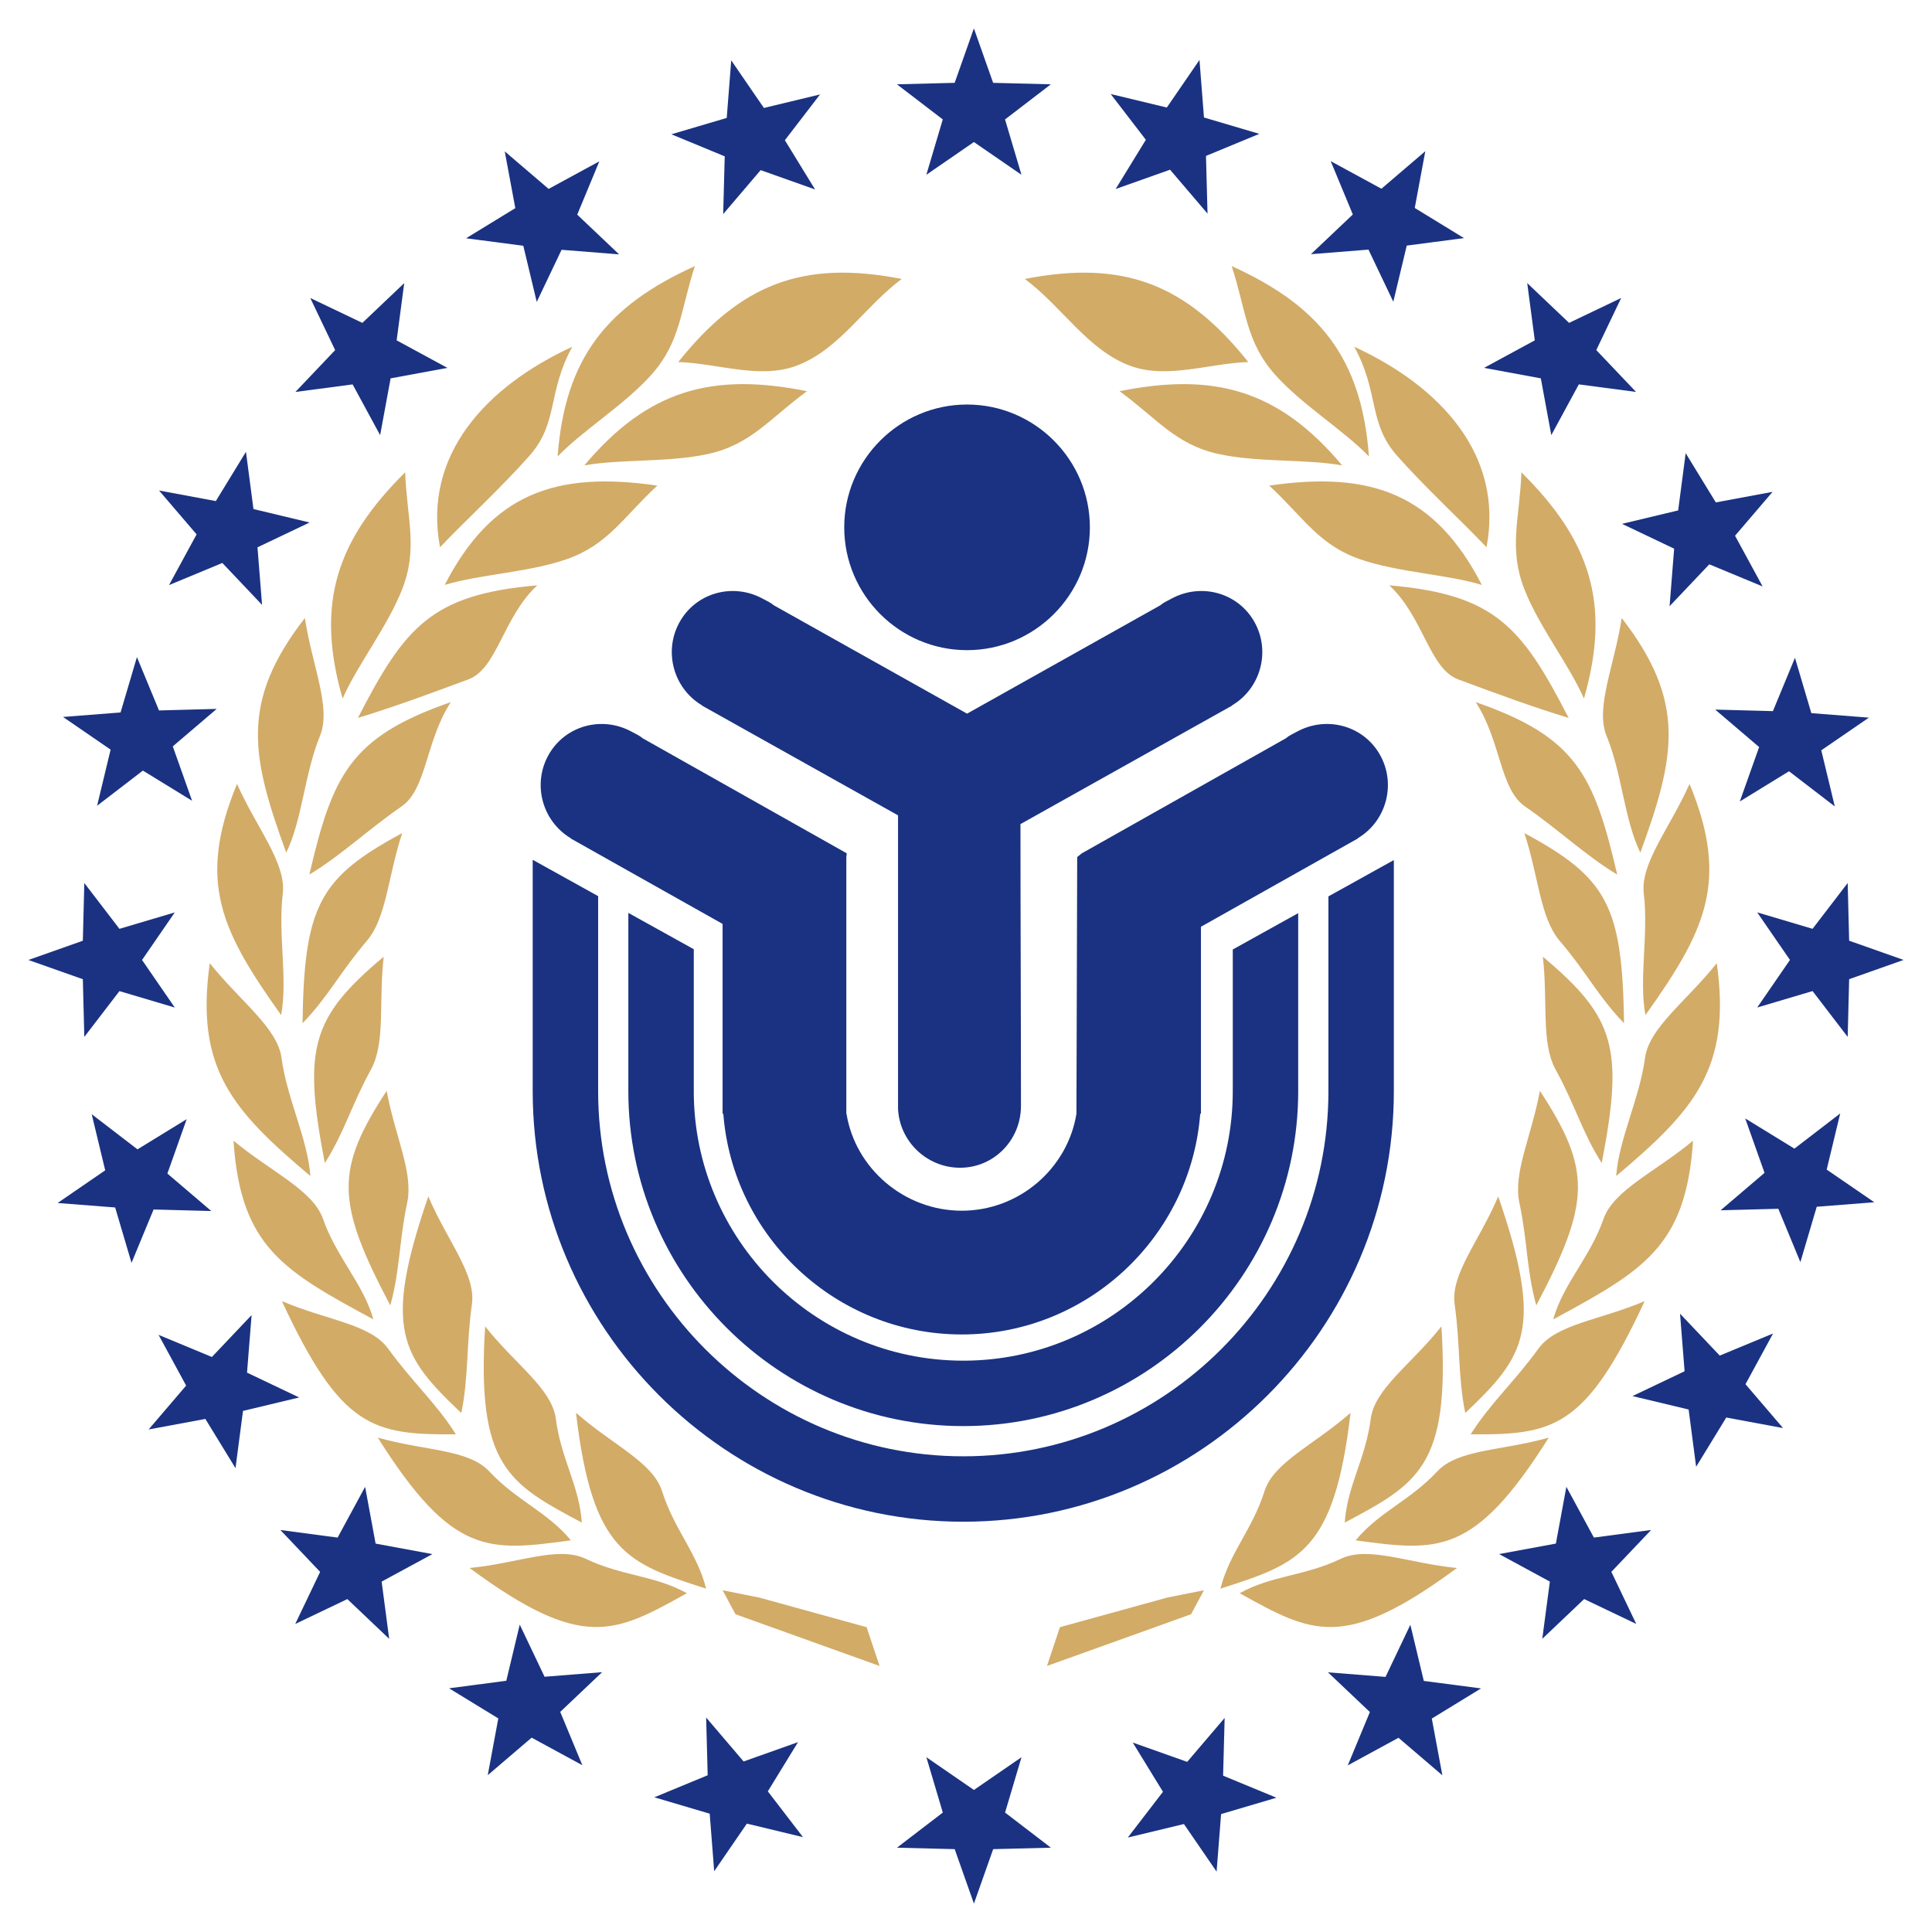
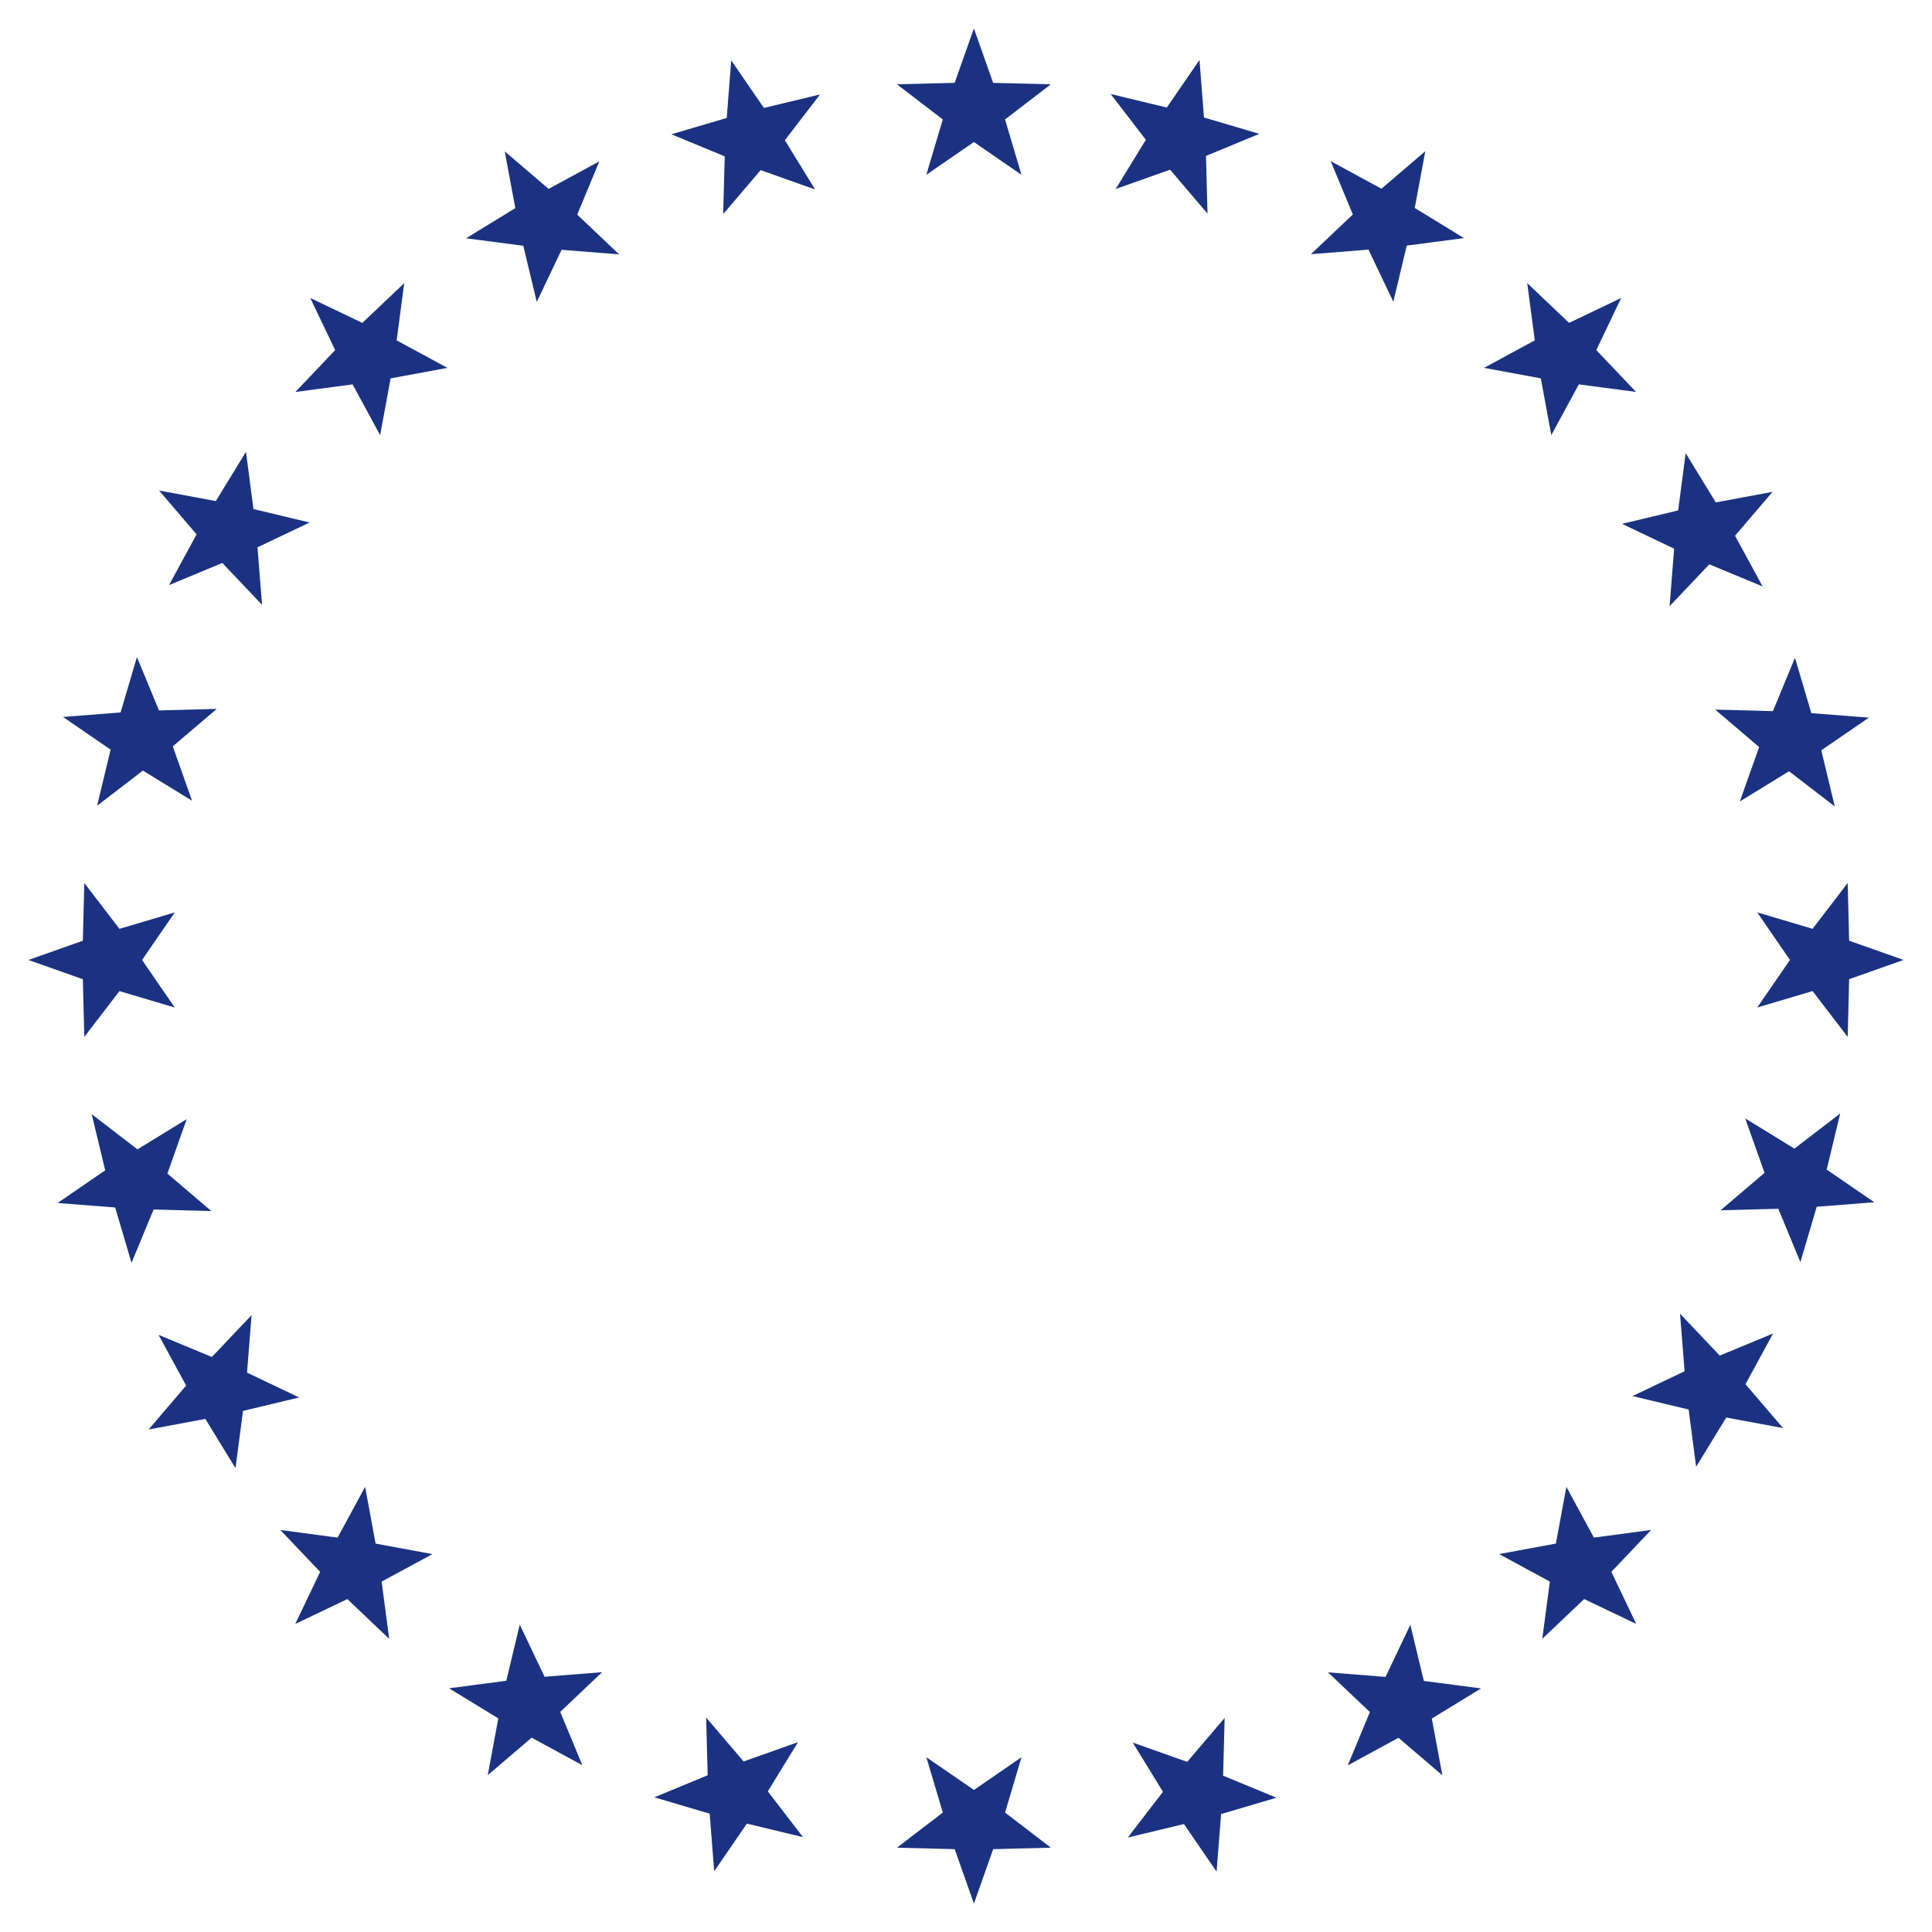
<svg xmlns="http://www.w3.org/2000/svg" version="1.0" id="Layer_1" x="0px" y="0px" width="192.756px" height="192.756px" viewBox="0 0 192.756 192.756" enable-background="new 0 0 192.756 192.756" xml:space="preserve">
  <g>
    <polygon fill-rule="evenodd" clip-rule="evenodd" fill="#FFFFFF" points="0,0 192.756,0 192.756,192.756 0,192.756 0,0  " />
-     <path fill-rule="evenodd" clip-rule="evenodd" fill="#1A3281" d="M139.062,108.859c0,0.002,0.002,0.004,0.002,0.006   c0,23.66-19.298,42.957-42.958,42.957c-23.659,0-42.958-19.297-42.958-42.957c0-0.002,0.001-0.004,0.001-0.006h-0.001V85.783   l6.528,3.624v19.168h0.004c-0.001,0.098-0.004,0.193-0.004,0.291c0,20.064,16.365,36.43,36.43,36.43   c20.065,0,36.431-16.365,36.431-36.43c0-0.002,0-0.004,0-0.006h-0.001v-0.137c-0.001-0.051-0.003-0.098-0.003-0.148h0.003V89.433   l6.528-3.624v23.05H139.062L139.062,108.859z M129.521,108.859c0,0.002,0.001,0.004,0.001,0.006   c0,18.404-15.011,33.416-33.416,33.416c-18.405,0-33.416-15.012-33.416-33.416c0-0.002,0.001-0.004,0.001-0.006H62.69V91.08   l6.528,3.624v13.871h0.004c-0.001,0.098-0.004,0.193-0.004,0.291c0,14.809,12.079,26.889,26.888,26.889   c14.81,0,26.888-12.08,26.888-26.889c0-0.098-0.003-0.193-0.003-0.291h0.004V94.73l6.527-3.625L129.521,108.859L129.521,108.859   L129.521,108.859z" />
-     <path fill-rule="evenodd" clip-rule="evenodd" fill="#1A3281" d="M96.483,40.36c6.749,0,12.254,5.504,12.254,12.253   c0,6.75-5.505,12.254-12.254,12.254s-12.254-5.504-12.254-12.254C84.229,45.864,89.734,40.36,96.483,40.36L96.483,40.36z    M101.812,82.22c0,9.371,0.049,18.749,0.049,28.118c0,3.396-2.682,6.168-6.078,6.168c-3.32,0-6.067-2.648-6.188-5.939h0.003V81.348   L70.026,70.389l0.01-0.019c-2.831-1.684-3.85-5.343-2.259-8.256c1.628-2.981,5.345-4.007,8.326-2.379   c0.389,0.212,0.788,0.385,1.111,0.662l19.269,10.804l19.27-10.804c0.322-0.277,0.722-0.45,1.111-0.662   c2.98-1.628,6.697-0.602,8.325,2.379c1.591,2.913,0.572,6.572-2.259,8.256l0.011,0.019L101.812,82.22L101.812,82.22z    M84.481,85.136L64.132,73.665c-0.323-0.278-0.723-0.45-1.111-0.663c-2.98-1.628-6.698-0.602-8.326,2.379   c-1.591,2.913-0.571,6.572,2.259,8.255l-0.01,0.02l15.149,8.523v18.94h0.072c0.946,12.291,11.264,22.02,23.79,22.02   c12.527,0,22.845-9.729,23.791-22.02h0.072V92.463l15.654-8.808l-0.011-0.02c2.831-1.683,3.85-5.342,2.259-8.255   c-1.628-2.981-5.345-4.007-8.326-2.379c-0.389,0.212-0.788,0.385-1.11,0.663l-20.35,11.472l-0.462,0.369l-0.075,25.614l0,0   c-0.887,5.475-5.725,9.674-11.442,9.674c-5.717,0-10.614-4.199-11.501-9.674h-0.016V85.505L84.481,85.136L84.481,85.136z" />
-     <path fill-rule="evenodd" clip-rule="evenodd" fill="#D2AB67" d="M89.966,27.83c-9.895-1.932-16.111,0.537-22.296,8.292   c3.931,0.123,8.107,1.739,11.793,0.369C83.716,34.909,86.229,30.612,89.966,27.83L89.966,27.83z M80.517,39.03   c-9.362-1.883-15.839-0.195-22.215,7.403c3.632-0.654,8.397-0.272,12.348-1.141C74.95,44.343,76.775,41.757,80.517,39.03   L80.517,39.03z M69.329,26.548c-8.697,3.943-12.964,9.103-13.694,18.992c2.564-2.654,6.655-5.129,9.35-8.145   C67.919,34.111,67.888,30.946,69.329,26.548L69.329,26.548z M65.583,48.449c-10.208-1.487-16.539,0.846-21.213,9.909   c3.532-1.067,8.311-1.236,12.133-2.555C60.667,54.367,62.181,51.587,65.583,48.449L65.583,48.449z M57.099,34.593   c-8.67,4.001-14.929,10.847-13.198,20.004c2.546-2.671,6.252-6.095,8.927-9.128C55.741,42.167,54.582,39.185,57.099,34.593   L57.099,34.593z M53.605,58.399c-10.576,0.909-13.222,4.163-17.896,13.226c3.533-1.068,7.232-2.434,11.028-3.844   C49.61,66.713,50.204,61.538,53.605,58.399L53.605,58.399z M40.421,47.125c-6.784,6.721-8.992,13.042-6.238,22.569   c1.482-3.381,4.455-7.125,5.935-10.887C41.729,54.708,40.597,51.75,40.421,47.125L40.421,47.125z M30.416,61.66   c-6.502,8.391-5.352,13.832-1.857,23.412c1.609-3.32,1.824-7.889,3.36-11.634C33.082,70.602,31.154,66.472,30.416,61.66   L30.416,61.66z M44.981,70.052c-10.032,3.469-11.802,7.271-14.117,17.203c3.164-1.899,5.864-4.499,9.199-6.795   C42.587,78.722,42.451,73.927,44.981,70.052L44.981,70.052z M40.127,83.12c-8.308,4.462-9.775,7.302-9.944,18.97   c2.567-2.65,3.77-5.123,6.4-8.199C38.575,91.562,38.681,87.516,40.127,83.12L40.127,83.12z M23.646,78.21   c-4.049,9.813-1.5,14.756,4.404,23.069c0.673-3.627-0.329-8.09,0.162-12.108C28.583,86.128,25.632,82.657,23.646,78.21   L23.646,78.21z M20.929,96.096c-1.466,10.513,2.239,14.664,10.036,21.236c-0.258-3.682-2.343-7.752-2.873-11.764   C27.689,102.529,23.965,99.908,20.929,96.096L20.929,96.096z M38.283,95.45c-7.226,6.06-8.083,9.14-5.875,20.595   c1.974-3.117,2.649-5.781,4.597-9.328C38.482,104.029,37.762,100.047,38.283,95.45L38.283,95.45z M38.578,108.83   c-5.154,7.896-5.08,11.092,0.361,21.412c0.984-3.557,0.856-6.303,1.689-10.262C41.261,116.982,39.415,113.379,38.578,108.83   L38.578,108.83z M23.296,113.807c0.7,10.592,4.986,12.979,13.956,17.83c-0.998-3.553-3.684-6.191-5.019-10.014   C31.224,118.73,27.041,116.918,23.296,113.807L23.296,113.807z M28.124,129.812c5.906,12.717,9.099,13.352,17.36,13.289   c-1.97-3.119-4.378-5.25-6.748-8.533C36.942,132.086,32.601,131.727,28.124,129.812L28.124,129.812z M42.735,119.365   c-4.565,13.256-2.705,15.926,3.289,21.613c0.744-3.613,0.488-6.82,1.058-10.828C47.512,127.119,44.633,123.848,42.735,119.365   L42.735,119.365z M48.402,132.332c-0.877,13.992,2.355,15.691,9.644,19.578c-0.242-3.68-2.07-6.32-2.586-10.334   C55.068,138.537,51.423,136.15,48.402,132.332L48.402,132.332z M37.691,143.43c7.468,11.867,11.083,11.355,19.27,10.25   c-2.349-2.846-5.375-3.92-8.141-6.875C46.727,144.568,42.375,144.762,37.691,143.43L37.691,143.43z M46.85,156.439   c11.281,8.326,14.461,6.531,21.681,2.516c-3.227-1.793-6.435-1.688-10.087-3.432C55.678,154.203,51.697,155.973,46.85,156.439   L46.85,156.439z M57.467,140.953c1.634,13.928,5.118,15.021,12.983,17.547c-0.896-3.58-3.165-5.852-4.39-9.711   C65.133,145.871,61.122,144.174,57.467,140.953L57.467,140.953z M75.777,159.396l10.688,2.949l1.29,3.869l-14.373-5.16l-1.29-2.395   L75.777,159.396L75.777,159.396z M102.247,27.83c9.896-1.932,16.111,0.537,22.297,8.292c-3.931,0.123-8.107,1.739-11.793,0.369   C108.497,34.909,105.984,30.612,102.247,27.83L102.247,27.83z M111.697,39.03c9.362-1.883,15.839-0.195,22.214,7.403   c-3.631-0.654-8.396-0.272-12.348-1.141C117.264,44.343,115.438,41.757,111.697,39.03L111.697,39.03z M122.886,26.548   c8.696,3.943,12.963,9.103,13.693,18.992c-2.564-2.654-6.655-5.129-9.351-8.145C124.294,34.111,124.326,30.946,122.886,26.548   L122.886,26.548z M126.631,48.449c10.207-1.487,16.539,0.846,21.213,9.909c-3.532-1.067-8.312-1.236-12.133-2.555   C131.547,54.367,130.032,51.587,126.631,48.449L126.631,48.449z M135.114,34.593c8.671,4.001,14.93,10.847,13.198,20.004   c-2.546-2.671-6.252-6.095-8.927-9.128C136.473,42.167,137.632,39.185,135.114,34.593L135.114,34.593z M138.608,58.399   c10.576,0.909,13.222,4.163,17.896,13.226c-3.532-1.068-7.232-2.434-11.028-3.844C142.604,66.713,142.01,61.538,138.608,58.399   L138.608,58.399z M151.793,47.125c6.783,6.721,8.991,13.042,6.237,22.569c-1.481-3.381-4.455-7.125-5.935-10.887   C150.485,54.708,151.617,51.75,151.793,47.125L151.793,47.125z M161.798,61.66c6.502,8.391,5.351,13.832,1.857,23.412   c-1.61-3.32-1.824-7.889-3.36-11.634C159.132,70.602,161.06,66.472,161.798,61.66L161.798,61.66z M147.232,70.052   c10.032,3.469,11.803,7.271,14.117,17.203c-3.164-1.899-5.864-4.499-9.199-6.795C149.626,78.722,149.763,73.927,147.232,70.052   L147.232,70.052z M152.087,83.12c8.308,4.462,9.774,7.302,9.944,18.97c-2.567-2.65-3.771-5.123-6.401-8.199   C153.639,91.562,153.533,87.516,152.087,83.12L152.087,83.12z M168.568,78.21c4.049,9.813,1.5,14.756-4.404,23.069   c-0.673-3.627,0.329-8.09-0.162-12.108C163.632,86.128,166.582,82.657,168.568,78.21L168.568,78.21z M171.284,96.096   c1.466,10.513-2.238,14.664-10.035,21.236c0.257-3.682,2.343-7.752,2.872-11.764C164.524,102.529,168.248,99.908,171.284,96.096   L171.284,96.096z M153.931,95.45c7.226,6.06,8.083,9.14,5.874,20.595c-1.974-3.117-2.648-5.781-4.597-9.328   C153.731,104.029,154.451,100.047,153.931,95.45L153.931,95.45z M153.636,108.83c5.153,7.896,5.08,11.092-0.361,21.412   c-0.984-3.557-0.855-6.303-1.689-10.262C150.952,116.982,152.798,113.379,153.636,108.83L153.636,108.83z M168.917,113.807   c-0.7,10.592-4.986,12.979-13.956,17.83c0.998-3.553,3.684-6.191,5.019-10.014C160.99,118.73,165.172,116.918,168.917,113.807   L168.917,113.807z M164.09,129.812c-5.906,12.717-9.099,13.352-17.36,13.289c1.971-3.119,4.379-5.25,6.748-8.533   C155.271,132.086,159.612,131.727,164.09,129.812L164.09,129.812z M149.479,119.365c4.565,13.256,2.704,15.926-3.289,21.613   c-0.744-3.613-0.488-6.82-1.059-10.828C144.701,127.119,147.58,123.848,149.479,119.365L149.479,119.365z M143.812,132.332   c0.877,13.992-2.354,15.691-9.645,19.578c0.243-3.68,2.071-6.32,2.588-10.334C137.146,138.537,140.789,136.15,143.812,132.332   L143.812,132.332z M154.522,143.43c-7.468,11.867-11.083,11.355-19.271,10.25c2.35-2.846,5.376-3.92,8.142-6.875   C145.486,144.568,149.839,144.762,154.522,143.43L154.522,143.43z M145.364,156.439c-11.281,8.326-14.461,6.531-21.682,2.516   c3.227-1.793,6.436-1.688,10.088-3.432C136.536,154.203,140.517,155.973,145.364,156.439L145.364,156.439z M134.747,140.953   c-1.635,13.928-5.119,15.021-12.983,17.547c0.896-3.58,3.165-5.852,4.391-9.711C127.08,145.871,131.092,144.174,134.747,140.953   L134.747,140.953z M116.436,159.396l-10.688,2.949l-1.29,3.869l14.373-5.16l1.29-2.395L116.436,159.396L116.436,159.396z" />
    <path fill-rule="evenodd" clip-rule="evenodd" fill="#1A3281" d="M142.203,15.086l-1.053,5.663l4.913,3.006l-5.712,0.748   l-1.341,5.602l-2.477-5.201l-5.741,0.456l4.18-3.962l-2.207-5.32l5.06,2.752L142.203,15.086L142.203,15.086z M161.745,29.731   l-2.483,5.197l3.967,4.176l-5.709-0.755l-2.746,5.063l-1.046-5.664l-5.665-1.046l5.064-2.746l-0.756-5.71l4.176,3.968   L161.745,29.731L161.745,29.731z M176.849,49.072l-3.744,4.378l2.752,5.06l-5.32-2.208l-3.963,4.18l0.456-5.741l-5.201-2.477   l5.603-1.341l0.748-5.711l3.007,4.913L176.849,49.072L176.849,49.072z M186.459,71.599l-4.749,3.259l1.348,5.6l-4.567-3.509   l-4.909,3.013l1.927-5.428l-4.383-3.738l5.758,0.154l2.201-5.323l1.632,5.524L186.459,71.599L186.459,71.599z M189.921,95.773   l-5.431,1.92l-0.146,5.758l-3.504-4.572l-5.522,1.639l3.266-4.744l-3.266-4.745l5.522,1.639l3.504-4.571l0.146,5.758   L189.921,95.773L189.921,95.773z M186.999,119.949l-5.742,0.449l-1.633,5.523l-2.201-5.322l-5.758,0.152l4.383-3.736l-1.927-5.43   l4.909,3.014l4.568-3.51l-1.349,5.6L186.999,119.949L186.999,119.949z M177.893,142.479l-5.663-1.053l-3.006,4.914l-0.749-5.713   l-5.602-1.34l5.2-2.477l-0.455-5.742l3.962,4.18l5.321-2.207l-2.753,5.061L177.893,142.479L177.893,142.479z M163.247,162.02   l-5.197-2.482l-4.176,3.967l0.756-5.709l-5.063-2.746l5.664-1.047l1.046-5.662l2.745,5.062l5.71-0.756l-3.967,4.176L163.247,162.02   L163.247,162.02z M143.905,177.123l-4.378-3.744l-5.06,2.752l2.207-5.32l-4.181-3.961l5.742,0.455l2.477-5.201l1.341,5.602   l5.711,0.748l-4.912,3.008L143.905,177.123L143.905,177.123z M121.38,186.732l-3.26-4.748l-5.6,1.348l3.509-4.566l-3.013-4.91   l5.429,1.926l3.738-4.383l-0.154,5.76l5.322,2.199l-5.523,1.633L121.38,186.732L121.38,186.732z M97.169,189.922l-1.919-5.432   l-5.758-0.146l4.572-3.504l-1.639-5.521l4.745,3.266l4.745-3.266l-1.64,5.521l4.572,3.504l-5.758,0.146L97.169,189.922   L97.169,189.922z M71.255,186.693l-0.448-5.742l-5.524-1.633l5.323-2.201l-0.154-5.758l3.738,4.383l5.428-1.928l-3.012,4.91   l3.509,4.568l-5.6-1.35L71.255,186.693L71.255,186.693z M48.663,177.109l1.053-5.662l-4.913-3.006l5.711-0.75l1.341-5.602   l2.477,5.201l5.742-0.457l-4.18,3.963l2.207,5.32l-5.06-2.75L48.663,177.109L48.663,177.109z M29.457,162.023l2.483-5.197   l-3.967-4.176l5.71,0.756l2.745-5.064l1.046,5.664l5.665,1.047l-5.064,2.744l0.755,5.711l-4.175-3.967L29.457,162.023   L29.457,162.023z M14.828,142.619l3.743-4.379l-2.751-5.061l5.32,2.209l3.962-4.182l-0.456,5.742l5.2,2.477l-5.602,1.342   l-0.749,5.711l-3.006-4.912L14.828,142.619L14.828,142.619z M5.748,120.023l4.749-3.26l-1.348-5.6l4.567,3.508l4.91-3.012   l-1.926,5.428l4.382,3.738l-5.758-0.154l-2.202,5.324l-1.632-5.525L5.748,120.023L5.748,120.023z M2.834,95.777l5.431-1.92   l0.147-5.758l3.504,4.572l5.522-1.639l-3.266,4.745l3.266,4.745l-5.522-1.639l-3.504,4.57l-0.147-5.758L2.834,95.777L2.834,95.777z    M6.287,71.531l5.742-0.449l1.633-5.524l2.201,5.323l5.758-0.154l-4.382,3.738l1.926,5.429l-4.909-3.013L9.688,80.39l1.348-5.6   L6.287,71.531L6.287,71.531z M15.87,48.939l5.663,1.053l3.006-4.914l0.749,5.711l5.602,1.341l-5.201,2.476l0.456,5.742   l-3.962-4.181l-5.32,2.208l2.751-5.06L15.87,48.939L15.87,48.939z M30.955,29.732l5.198,2.483l4.176-3.967l-0.755,5.71l5.063,2.745   l-5.665,1.046l-1.046,5.665l-2.746-5.063l-5.709,0.755l3.967-4.176L30.955,29.732L30.955,29.732z M50.359,15.104l4.378,3.743   l5.06-2.751l-2.208,5.32l4.181,3.962l-5.742-0.456l-2.477,5.2l-1.341-5.602L46.5,23.773l4.913-3.007L50.359,15.104L50.359,15.104z    M72.955,6.022l3.26,4.749l5.6-1.348l-3.509,4.567l3.012,4.91l-5.428-1.926l-3.738,4.383l0.154-5.758l-5.323-2.201l5.523-1.632   L72.955,6.022L72.955,6.022z M97.166,2.834l1.919,5.431l5.758,0.147l-4.571,3.504l1.64,5.521l-4.745-3.266l-4.745,3.266   l1.639-5.521l-4.572-3.504l5.758-0.147L97.166,2.834L97.166,2.834z M119.673,5.98l0.448,5.743l5.524,1.632l-5.323,2.201   l0.154,5.758l-3.738-4.383l-5.428,1.926l3.012-4.91l-3.509-4.567l5.601,1.348L119.673,5.98L119.673,5.98z" />
  </g>
</svg>